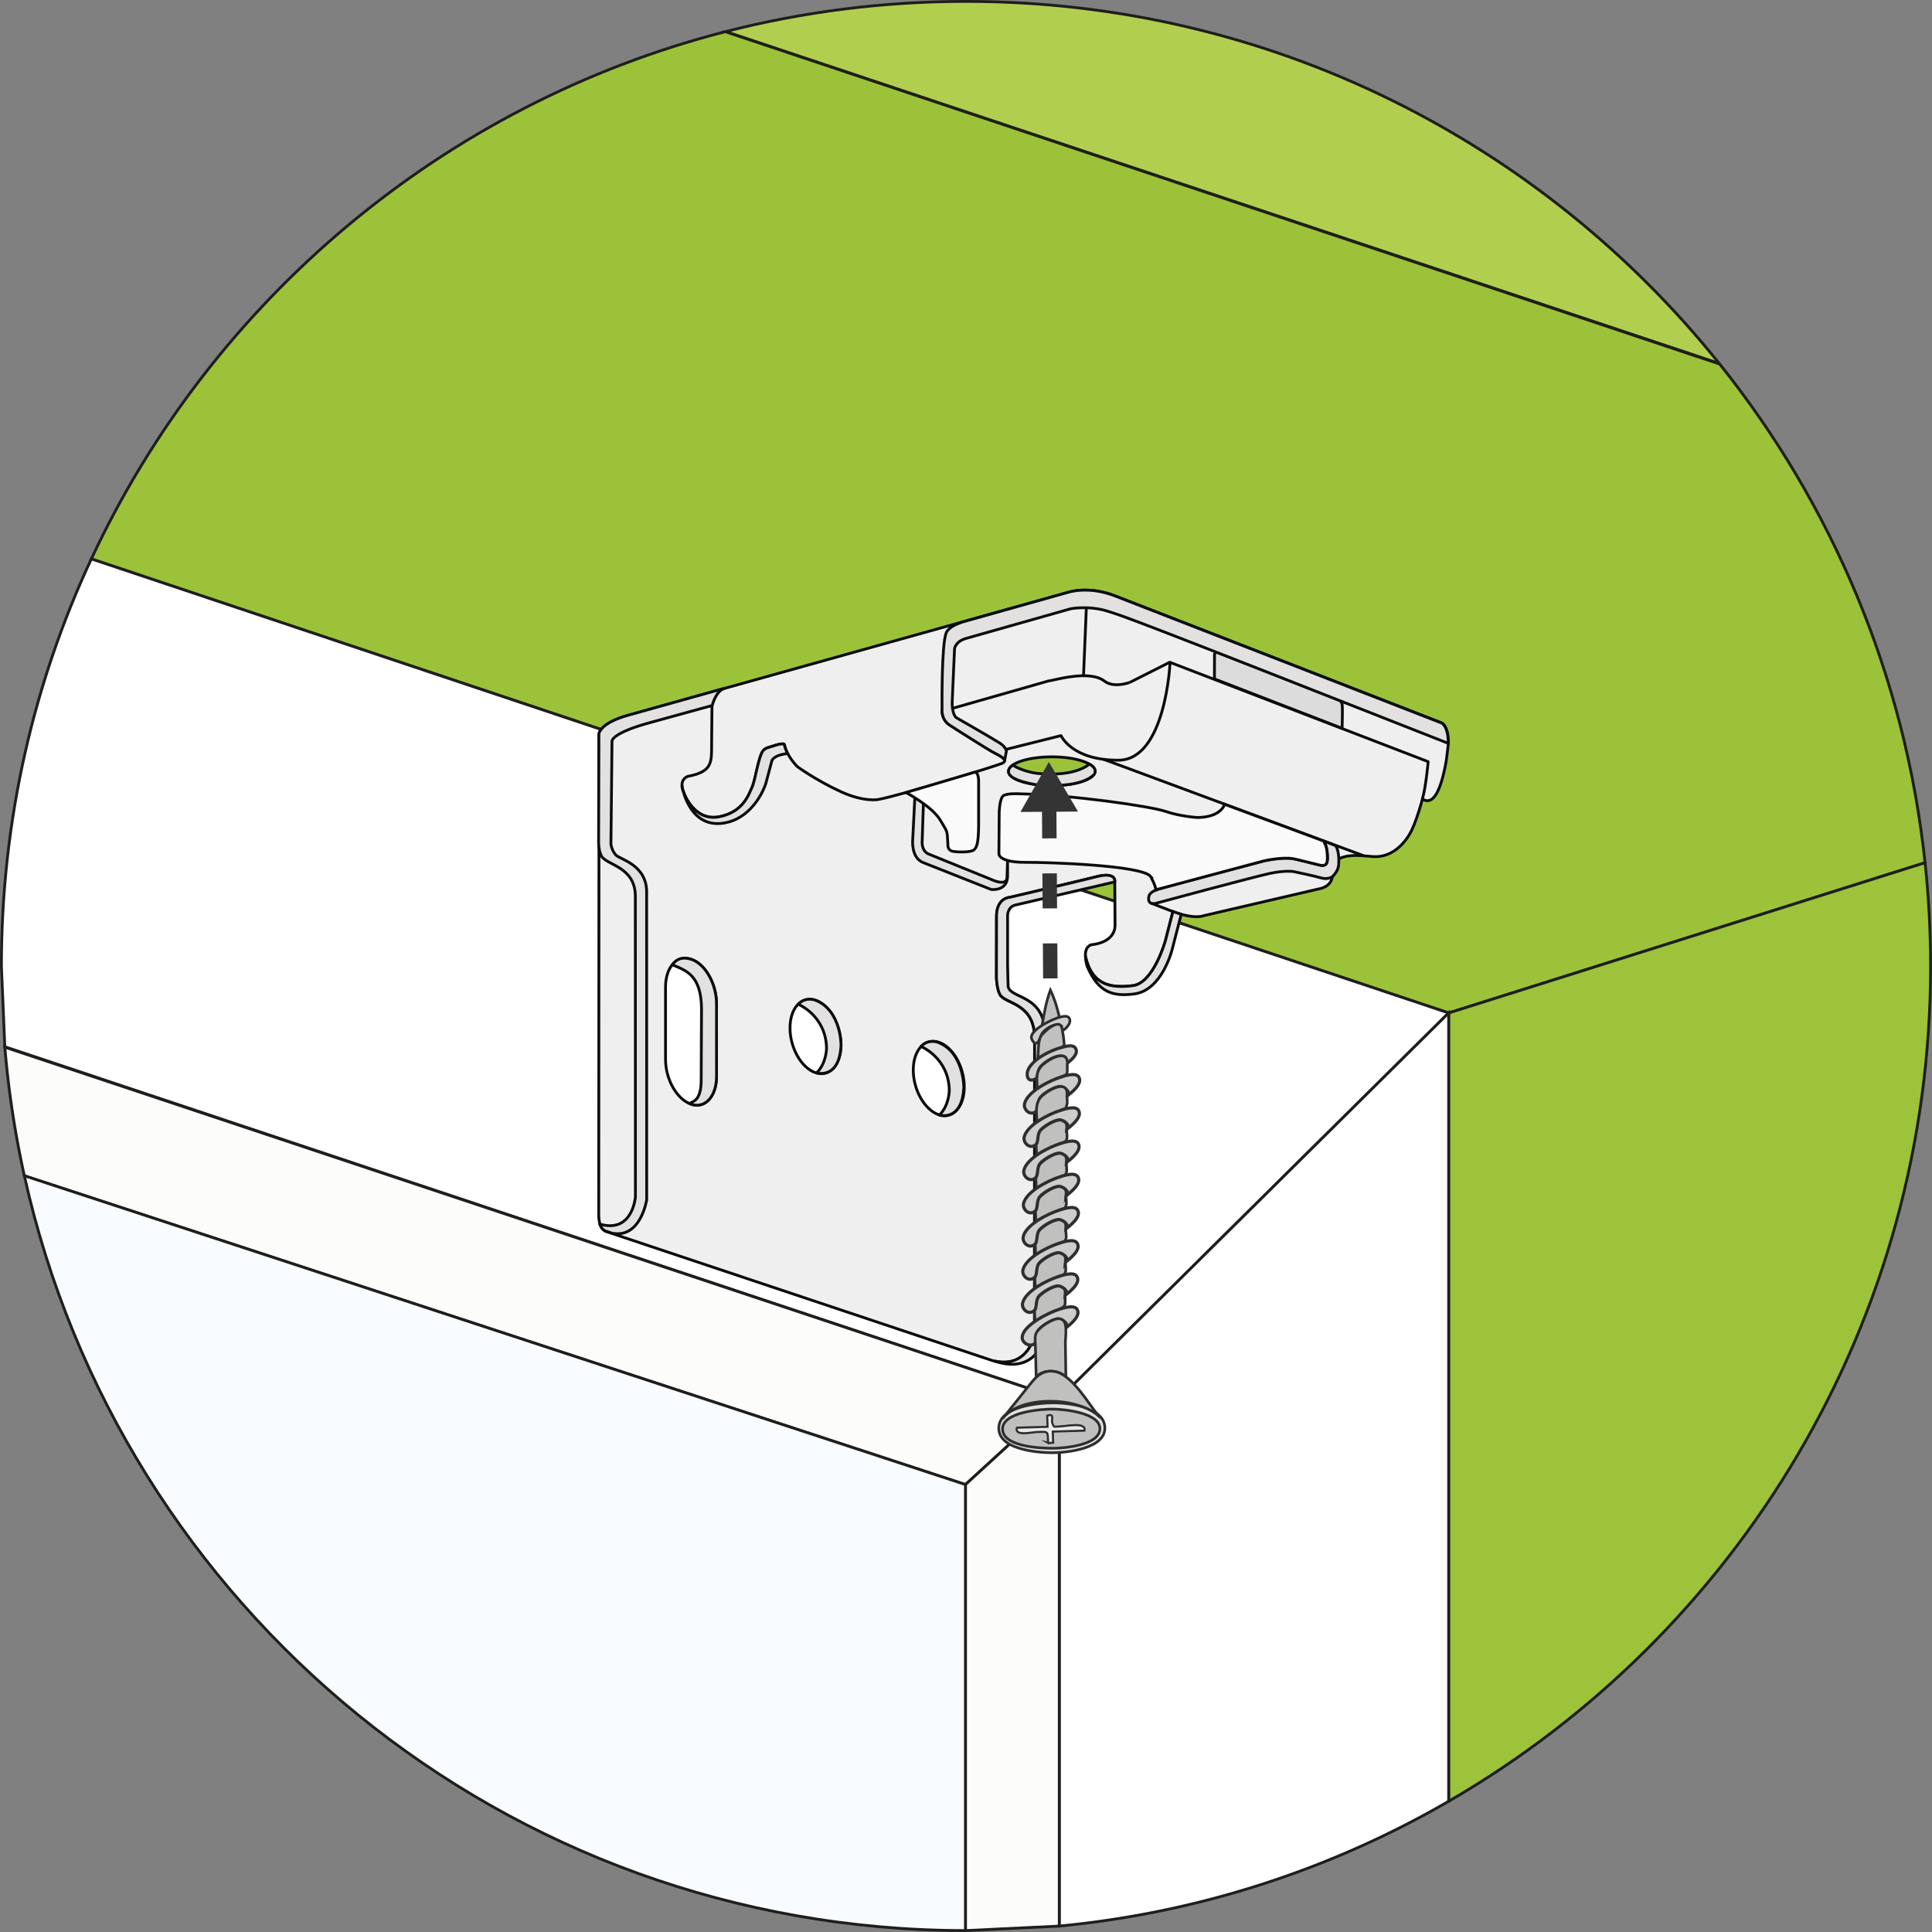
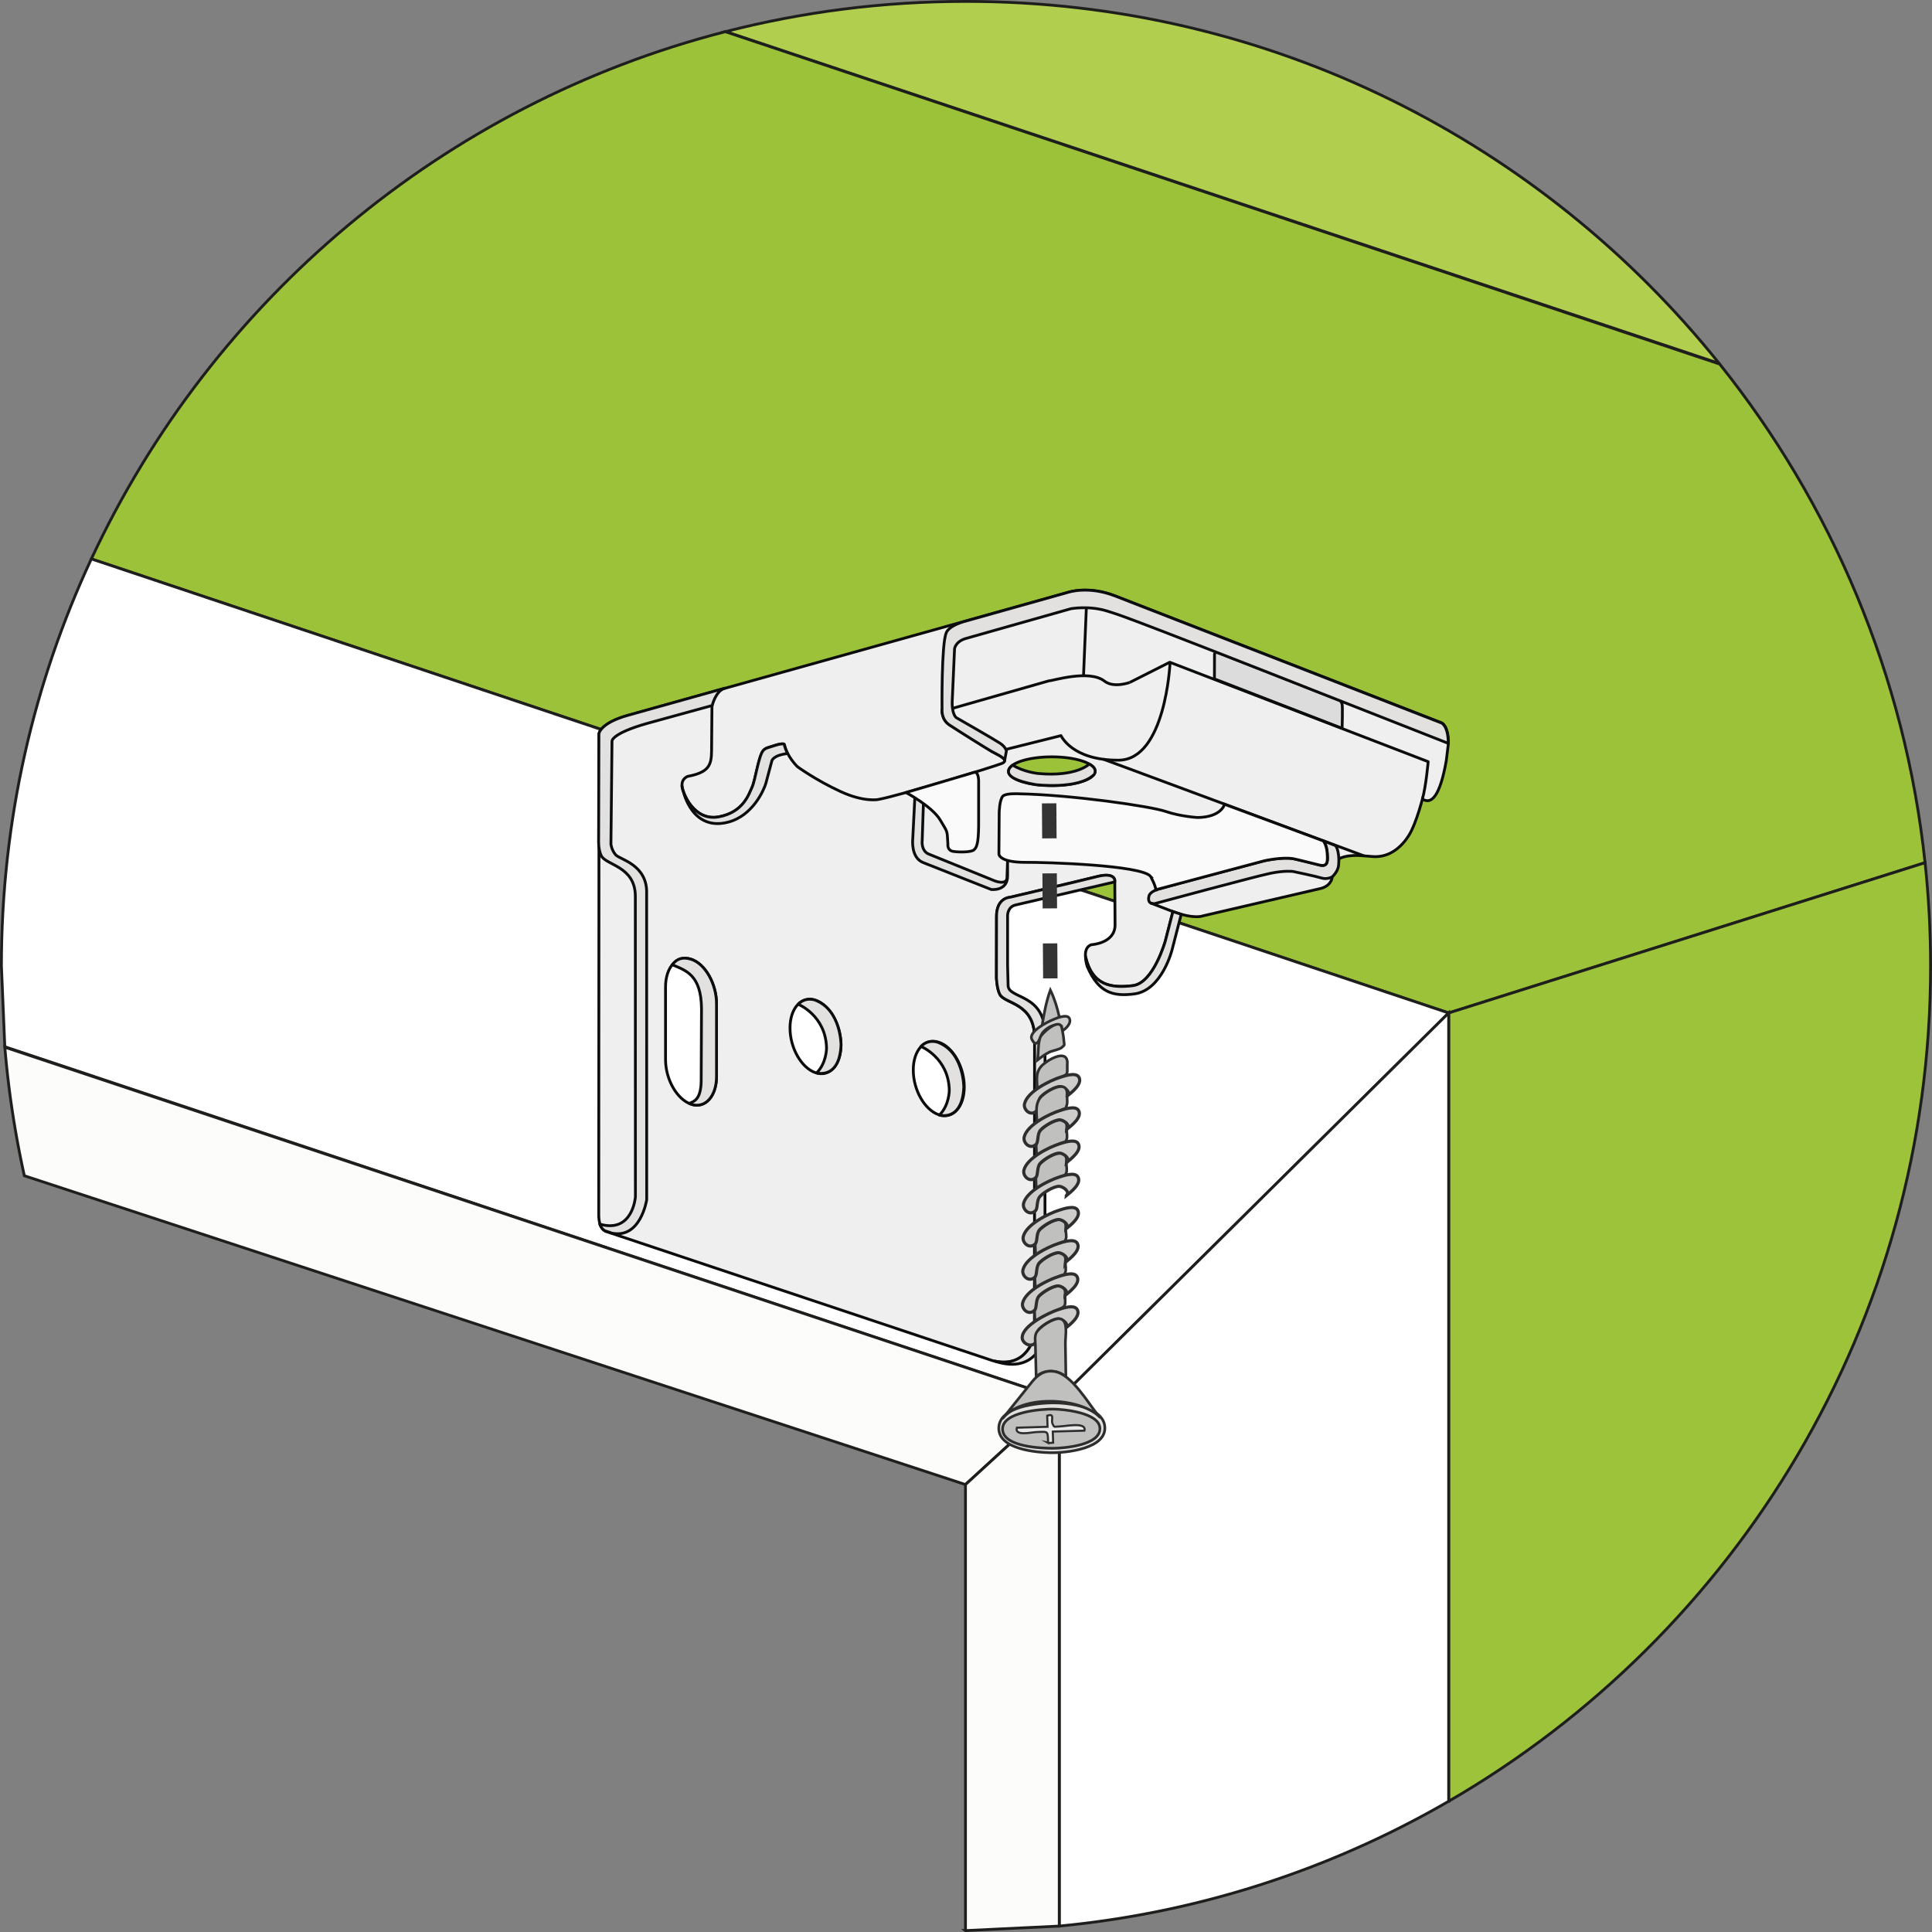
<svg xmlns="http://www.w3.org/2000/svg" xmlns:xlink="http://www.w3.org/1999/xlink" viewBox="0 0 171.797 171.797">
  <rect x="0" y="0" width="171.797" height="171.797" fill="#808080" stroke="none" />
  <style>.T{stroke-width:.25}.U{fill:#c0c0bf}.V{stroke-linejoin:round}.W{stroke-miterlimit:10}.X{stroke-width:.239}.Y{fill:#cecdcc}.Z{stroke-width:.279}.a{fill:none}.b{stroke:#0b0d0e}.c{stroke:#0b0c0c}.d{fill:#e3e0e0}.e{stroke:#0c0c0c}.f{stroke-linecap:round}</style>
  <g stroke="#1e1e1c" class="T W">
    <path d="M152.873 32.317C137.154 12.694 112.996.125 85.898.125c-7.378 0-14.538.932-21.37 2.684l88.345 29.508z" fill="#b2ce4f" />
    <path d="M128.818 90.075L171.18 76.71c-1.776-16.672-8.328-31.914-18.262-44.337L64.496 2.817C39.457 9.248 18.843 26.704 8.122 49.7l120.696 40.375z" fill="#9cc23a" />
    <path d="M128.818 160.175c25.62-14.836 42.854-42.542 42.854-74.276 0-3.104-.17-6.17-.49-9.188l-42.363 13.364v70.1z" fill="#9cc33a" />
    <g fill="#fff">
      <path d="M.125 85.898l.302 7.18 93.766 31.293 34.626-34.296L8.122 49.7C2.994 60.698.125 72.962.125 85.898z" />
      <path d="M94.192 171.27a85.22 85.22 0 0 0 34.626-11.097v-70.1L94.192 124.37v46.9z" />
    </g>
    <g fill="#fcfcfb">
      <path d="M2.165 104.55l83.686 27.46 8.34-7.64L.43 93.117a85.64 85.64 0 0 0 1.735 11.433z" />
      <path d="M85.85 171.67l.047.001 8.294-.4v-46.9l-8.34 7.64v39.66z" />
    </g>
-     <path d="M85.85 171.67v-39.66L2.165 104.55c8.513 38.387 42.742 67.1 83.686 67.12z" fill="#f9fcfe" />
  </g>
  <path d="M53.24 107.963c-.015 1.447.714 1.563.714 1.563l34.348 11.477c3.127.773 3.69-2.267 3.69-2.267L92 92.288c0-3.11-2.62-3.004-3.08-3.844-.28-.51-.313-1.508-.313-1.508l.008-5.404c-.02-1.7 1.195-1.738 1.195-1.738l7.736-1.84c1.582-.405 1.582.328 1.582.328l.025 3.962c0 1.66-2.117 1.762-2.117 1.762-.656.25-.505 1.09-.505 1.09.613 2.58 2.317 2.773 4.204 2.548 1.848-.22 2.894-3.98 2.894-3.98l.67-2.607c1.91.707 2.644.39 2.644.39l10.552-2.455c.965-.29.965-1.022.965-1.022l.174-1.06c.237-1.03 2.416-.824 2.416-.824l1.004.08c2.398.18 3.49-2.374 3.49-2.374.264-.542.586-1.46.854-2.42l.087-.32c.797.525 1.568-.257 2.122-3.417l.19-1.547c0-1.61-.613-1.815-.613-1.815l-29.038-11.29c-2.37-.917-4.137-.318-4.137-.318L55.814 63.622c-2.47.695-2.548 1.638-2.548 1.638l-.025 42.703zm36.44-39.383c0-.707 1.723-1.28 3.85-1.28s3.85.573 3.85 1.28-1.723 1.28-3.85 1.28-3.85-.574-3.85-1.28zm-8.47 26.574c-.001-1.78 1.015-2.89 2.27-2.476 1.25.41 2.265 2.19 2.265 3.97s-1.016 2.9-2.265 2.478-2.27-2.19-2.27-3.973zm-10.96-3.737c-.001-1.78 1.015-2.89 2.27-2.476 1.25.41 2.265 2.19 2.265 3.97s-1.016 2.9-2.265 2.478-2.27-2.19-2.27-3.973zM59.18 87.77c0-1.78 1.015-2.89 2.27-2.477s2.265 2.19 2.265 3.972l.001 6.443c0 1.78-1.015 2.9-2.265 2.478s-2.27-2.192-2.27-3.972V87.77z" fill="#efefef" class="T W e" />
  <path d="M104.04 58.977s-.4 8.592-4.566 8.62-5.126-2.184-5.126-2.184L89.44 66.64m-4.763-3.647l8.565-2.443c.344-.003 3.608-1.05 4.977.02.82.64 2.234.115 2.234.115" class="V a c T W" />
  <path d="M89.596 76.534l-.054 1.543c-.058.666-1.1.246-1.1.246l-5.918-2.402c-.637-.333-.52-1.172-.52-1.172l.155-4.725-.775.222-.224 4.4s-.174 1.62.926 2.055l6.057 2.395s1.453.18 1.453-1.212l.001-1.34z" class="T V b d" />
  <g class="W a T">
    <path d="M63.31 62.736l-.03 3.4c-.012 1.635.11 2.48-2.122 2.9 0 0-.58.188-.506.868s1.075 3.136 3.274 2.73 2.677-2.026 2.966-2.648.58-2.837 1.007-3.273c.223-.228.4-.23.944-.41.052-.017.66-.227.904-.138" class="e" />
    <path d="M83.767 63.08s-.087.874.646 1.366l3.8 2.382c.483.27 1.64.752.868 1.06s-9 2.836-10.977 3.202c0 0-1.243.265-3.338-.695-2.23-1.022-3.858-2.22-3.858-2.22s-.955-.916-1.162-2.002" class="V c" />
  </g>
  <path d="M119.156 62.292s.13.103.187.335 0 2.14 0 2.14L107.99 60.37l.007-2.216s.11-.225.242-.15l10.916 4.286z" fill="#dcdcdc" class="T V b" />
  <g class="W T">
    <path d="M80.566 70.476s2.333 1.243 3.042 2.444.593.854.68 2.14c0 0-.087.564.477.65s1.635.072 1.852-.145.39-.492.405-2.156v-3.85s.04-.888-.35-.892l-6.107 1.806z" fill="#fafafa" class="e" />
    <path d="M100.453 60.686l3.564-1.798 22.978 8.842s-.192 2.215-.514 3.325m-5.186 5.053l-23.188-8.6" class="V a c" />
  </g>
  <path d="M118.456 77.972s-.437.26-.944.102-2.528-.58-2.528-.58-.733-.108-2.046.168c-1.466.31-10.23 2.682-10.23 2.682s-.71.15-.55-.617c0 0 0-.405.854-.666s9.42-2.518 9.42-2.518 1.556-.355 2.572-.188c.213.035 2.07.5 2.402.58.72.15.668-.455.617-1.124-.053-.694-.334-1.035-.334-1.035l1.025.4c.187.072.405.833.32 1.73-.018.216-.1.608-.578 1.076z" class="T V b d" />
  <path d="M104.447 81.118l-2.117-.815" class="T V W a c" />
  <g class="b d T V">
    <path d="M96.528 85.1c.613 2.58 2.317 2.773 4.204 2.548 1.848-.22 2.894-3.98 2.894-3.98l.67-2.607.74.242-.8 3.103s-.886 3.66-3.38 3.977c-1.886.24-3.158-.104-4.16-2.4 0 0-.17-.437-.17-.936l.002.053z" />
    <path d="M88.465 121.043c3.852 1.267 4.455-2.304 4.455-2.304l.005-26.735c0-3.687-3.232-3.147-3.282-4.354l-.046-1.822V81.4s0-.767.704-.926l8.826-2.054-.002-.145s0-.733-1.582-.328-7.736 1.84-7.736 1.84-1.215.028-1.195 1.738l-.008 5.404s.032.997.313 1.508c.462.84 3.08.734 3.08 3.844l-.005 26.448s-.562 2.93-3.528 2.304" class="f" />
  </g>
  <path d="M102.798 79.135c-.001-.068.133-.05.2-.073l9.42-2.518s1.556-.355 2.572-.188c.213.035 2.07.5 2.402.58.72.15.668-.455.617-1.124-.053-.694-.334-1.035-.334-1.035l-8.786-3.26s-.258 1.14-2.38 1.178c0 0-1.505-.077-2.855-.54s-8.385-1.48-13.068-1.57c0 0-1.156-.068-1.413.214-.3.328-.323 1.444-.323 1.444l-.025 3.705s0 .744 2.382.733c1.89-.01 10.233.246 11.1 1.24-.001 0 .465.838.472 1.215z" fill="#fafafa" class="T W e" />
  <g class="V T">
    <path d="M54.274 109.622c2.683.682 3.232-2.935 3.232-2.935L57.5 79.5c.106-2.625-2.382-3.06-2.75-3.484s-.425-.945-.425-.945l.096-9.183s-.02-.666 3.095-1.553l5.816-1.6s.3-1.292 1.113-1.537l-8.64 2.418c-2.47.695-2.55 1.638-2.55 1.638l-.025 9.4s-.05.852.232 1.432c.42.868 3.034.924 3.034 3.626l.006 26.72s-.23 3.265-3.17 2.42h-.001c.206.573.583.633.583.633l.375.123m6.486-39.2s.76 3.538 3.97 2.7c2.216-.57 3.202-2.913 3.357-3.453l.534-2s.096-.497 1.4-.648h-.001c-.132-.255-.244-.537-.3-.83-.243-.1-.852.12-.904.138-.545.178-.72.18-.944.4-.427.437-.718 2.65-1.007 3.273s-.767 2.243-2.966 2.648-3.202-2.05-3.274-2.73m28.703-2.325l.147-.795s-.04-.347-.56-.694-3.9-2.28-3.9-2.28-.45-.32-.345-1.7l.195-4.417s.066-.657 1.03-.925l9.315-2.64s1.62-.3 3.24.212c1.583.5 1.5.4 30.317 11.758h0c0-1.6-.613-1.815-.613-1.815l-29.038-11.3c-2.37-.917-4.137-.318-4.137-.318L85.98 55.2c-1.712.444-1.84 1.078-1.84 1.078-.434.998-.372 6.812-.372 6.812s-.087.874.646 1.366 3.318 2.112 3.8 2.382c.36.2 1.1.52 1.125.796" class="b d f" />
    <path d="M96.6 54.04l-.25 6.01" class="W a c" />
    <g class="b d">
      <use xlink:href="#B" />
      <path d="M62.35 96.14l.03-6.44c-.024-3.043-1.423-3.41-2.6-3.913.416-.56.937-.708 1.654-.494 1.26.376 2.28 2.195 2.28 3.976l.001 6.443c0 1.78-1.015 2.9-2.265 2.478-.053-.018-.074-.107-.156-.074.425-.174 1.028-.342 1.057-1.977z" />
      <use xlink:href="#B" x="10.916" y="3.752" />
      <path d="M96.86 67.94s-1.13 1.158-4.547.84c0 0-1.295-.13-2.26-.746 0 0-1.677 1.083 2.03 1.736 0 0 3.79.466 5.182-.875 0 .001.45-.5-.405-.954z" />
    </g>
  </g>
  <g class="W">
    <g stroke="#2e2e2f">
      <g class="X">
        <path d="M94.202 90.447c-.188-.825-.43-1.643-.8-2.406-.376 1.025-.567 2.11-.745 3.183.48-.326 1.072-.442 1.546-.777z" class="U" />
        <path d="M94.46 91.662c.327-.18.86-.697.62-1.127-.224-.403-1.218.038-1.472.145-.442.185-2.203 1.056-1.85 1.75.48.947.763-.31.897-.52.363-.567 1.647-1.268 1.805-.246z" class="Y" />
        <path d="M94.415 91.37c-.224-.887-1.77.498-1.91.863-.216.563-.164 1.42-.233 2.016.317-.25.658-.5 1.015-.68.265-.14.942-.238 1.146-.44.302-.298.195-.085.16-.66-.02-.365-.118-.737-.177-1.1z" class="U" />
      </g>
-       <path d="M94.9 94.547c.284-.23.905-.717.804-1.164-.134-.59-.847-.364-1.308-.243-.976.256-2.48.987-2.96 1.947-.214.427-.112 1.264.657.843.23-.125.174-.693.352-.96.45-.674 2.43-1.8 2.454-.423z" class="Y Z" />
      <path d="M94.902 94.737c.17-1.547-1.548-.62-2.18-.052-.697.63-.5 1.358-.48 2.226.625-.47 1.295-.872 2.04-1.127.726-.25.612-.26.62-1.047z" class="U X" />
      <use xlink:href="#C" class="Y Z" />
      <path d="M94.876 97.475c.174-1.574-1.583-.602-2.22-.02-.688.628-.455 1.565-.444 2.42.68-.514 1.408-.775 2.148-1.162.5-.262.34.018.5-.44.074-.22.018-.56.025-.797zm-.028 2.96c.174-1.574-1.583-.602-2.22-.02-.688.628-.455 1.565-.444 2.42.676-.5 1.372-.828 2.138-1.168.373-.166.377-.016.518-.332.096-.217.006-.648.008-.9z" class="U X" />
      <path d="M94.877 100.412c.376-.306 1.383-1.068 1.03-1.67-.272-.462-1.26-.112-1.66.014-.92.29-2.913 1.262-3.173 2.342-.13.54.55 1.17 1.067.645.21-.213.074-.895.38-1.25s1.26-.934 1.726-.914c.316.012 1 .46.63.83z" class="Y Z" />
      <path d="M94.82 103.4c.174-1.574-1.583-.602-2.22-.02-.688.628-.455 1.565-.444 2.42.676-.5 1.372-.828 2.138-1.168.373-.166.377-.016.518-.332.096-.216.005-.648.008-.9z" class="U X" />
      <use xlink:href="#C" x="-0.056" y="5.915" class="Y Z" />
-       <path d="M94.79 106.346c.174-1.574-1.583-.602-2.22-.02-.688.628-.455 1.565-.444 2.42.676-.5 1.373-.828 2.138-1.17.372-.166.377-.018.518-.333.096-.217.006-.646.008-.897z" class="U X" />
      <use xlink:href="#D" class="Y Z" />
      <path d="M94.763 109.297c.174-1.574-1.583-.602-2.22-.02-.688.628-.455 1.565-.444 2.42.68-.512 1.38-.83 2.15-1.173.377-.167.385-.018.524-.334.094-.212-.006-.646-.01-.893z" class="U X" />
      <use xlink:href="#C" x="-0.113" y="11.822" class="Y Z" />
      <path d="M94.735 112.248c.174-1.574-1.583-.602-2.22-.02-.688.628-.455 1.565-.444 2.42.676-.5 1.373-.828 2.138-1.17.372-.166.377-.018.518-.333.096-.216.006-.646.008-.897z" class="U X" />
      <use xlink:href="#C" x="-0.141" y="14.773" class="Y Z" />
      <path d="M94.707 115.2c.174-1.574-1.583-.602-2.22-.02-.688.628-.455 1.565-.444 2.42.676-.51 1.376-.83 2.138-1.177.68-.31.518-.385.526-1.223z" class="U X" />
      <g class="Y Z">
        <use xlink:href="#D" x="-0.084" y="8.854" />
        <path d="M94.754 118.104c.377-.307 1.385-1.07 1.028-1.672-.273-.46-1.3-.102-1.682.024-.795.256-3.222 1.405-3.205 2.503.007.46.708.887 1.127.492.21-.197.09-.915.387-1.256.307-.352 1.254-.94 1.714-.923.32.01 1.008.464.63.832z" />
      </g>
      <g class="X">
        <path d="M94.78 122.438l-.044-2.997c-.01-.704.293-2.07-.508-2.176-.564-.076-1.803.742-2.062 1.224-.182.34-.106.72-.098 1.093l.07 2.853c.67-.695 1.958-.655 2.64.003z" class="U" />
        <path d="M93.685 124.744c1.238-.006 4.308.33 4.546 2.028.29 2.077-3.517 2.43-4.794 2.407-1.26-.022-4.64-.297-4.623-2.19.018-1.966 3.577-2.24 4.87-2.246z" fill="#e2e1df" />
        <path d="M93.678 125.3c.9.014 4.075.313 4.127 1.698.058 1.533-3.23 1.78-4.13 1.786-.998.006-4.383-.095-4.522-1.62-.15-1.64 3.553-1.88 4.526-1.864zm4.022.62c-.934-1.13-2.4-3.736-3.945-3.967-.885-.13-1.44.262-1.974.907l-2.636 3.293c1.617-2.123 6.705-1.936 8.555-.233z" class="U" />
      </g>
      <path d="M93.197 128.3c-.035-1.072.057-1-1.02-.96-.447.013-1.985.4-1.757-.387l2.73-.08-.032-.987c.723-.24.31.366.476.718.17.358.1.253.66.237.506-.015 2.393-.423 2.175.375l-2.813.082.032.987c-.133.005-.325.045-.453.014z" fill="#e9e9e9" stroke-width=".186" />
    </g>
    <path d="M93.292 71.436l.113 16.744" stroke="#353435" stroke-width="1.283" stroke-dasharray="3.113,3.113" class="a" />
  </g>
-   <path d="M90.74 72.2l2.528-4.447 2.588 4.413z" fill="#353435" />
  <defs>
    <path id="B" d="M70.977 89.298s2.47 1.002 2.52 3.91c0 0 0 1.33-.882 2.196 0 0 2.04.61 2.172-2.487 0 0 0-3.08-2.265-3.97-.001 0-.848-.368-1.545.353z" />
    <path id="C" d="M94.906 97.452c.376-.306 1.383-1.068 1.03-1.67-.272-.462-1.26-.112-1.66.014-.92.29-2.913 1.262-3.173 2.342-.13.54.55 1.17 1.067.645.21-.213.074-.895.38-1.25s1.26-.934 1.726-.914c.315.012 1 .46.63.83z" />
    <path id="D" d="M94.82 106.322c.376-.306 1.383-1.068 1.03-1.67-.272-.462-1.26-.112-1.66.014-.92.29-2.913 1.262-3.173 2.342-.13.54.55 1.17 1.067.645.21-.213.074-.895.38-1.25s1.26-.934 1.726-.914c.315.013 1 .46.63.83z" />
  </defs>
</svg>